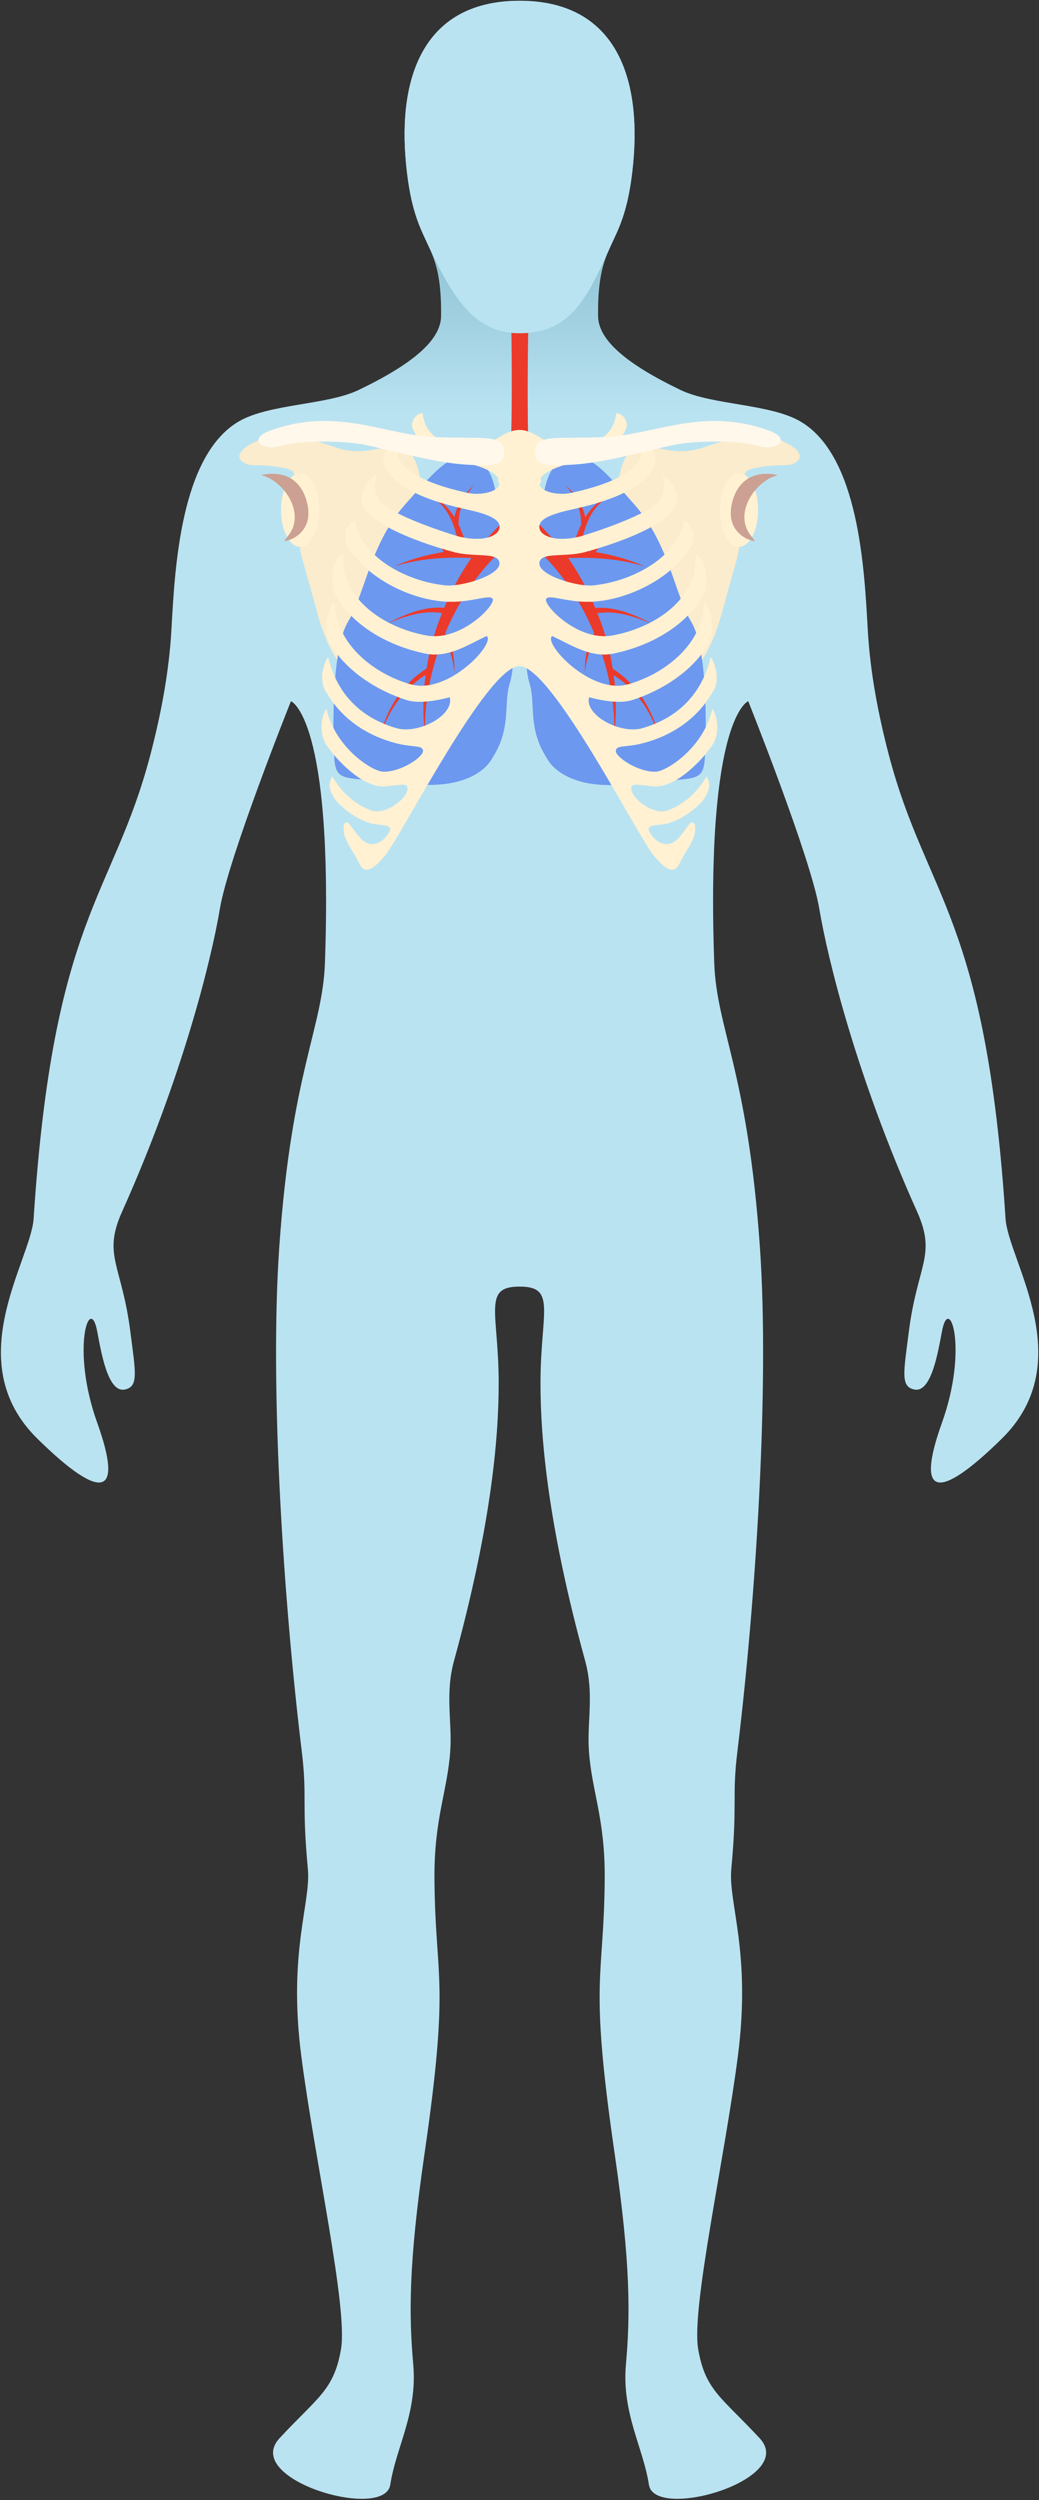
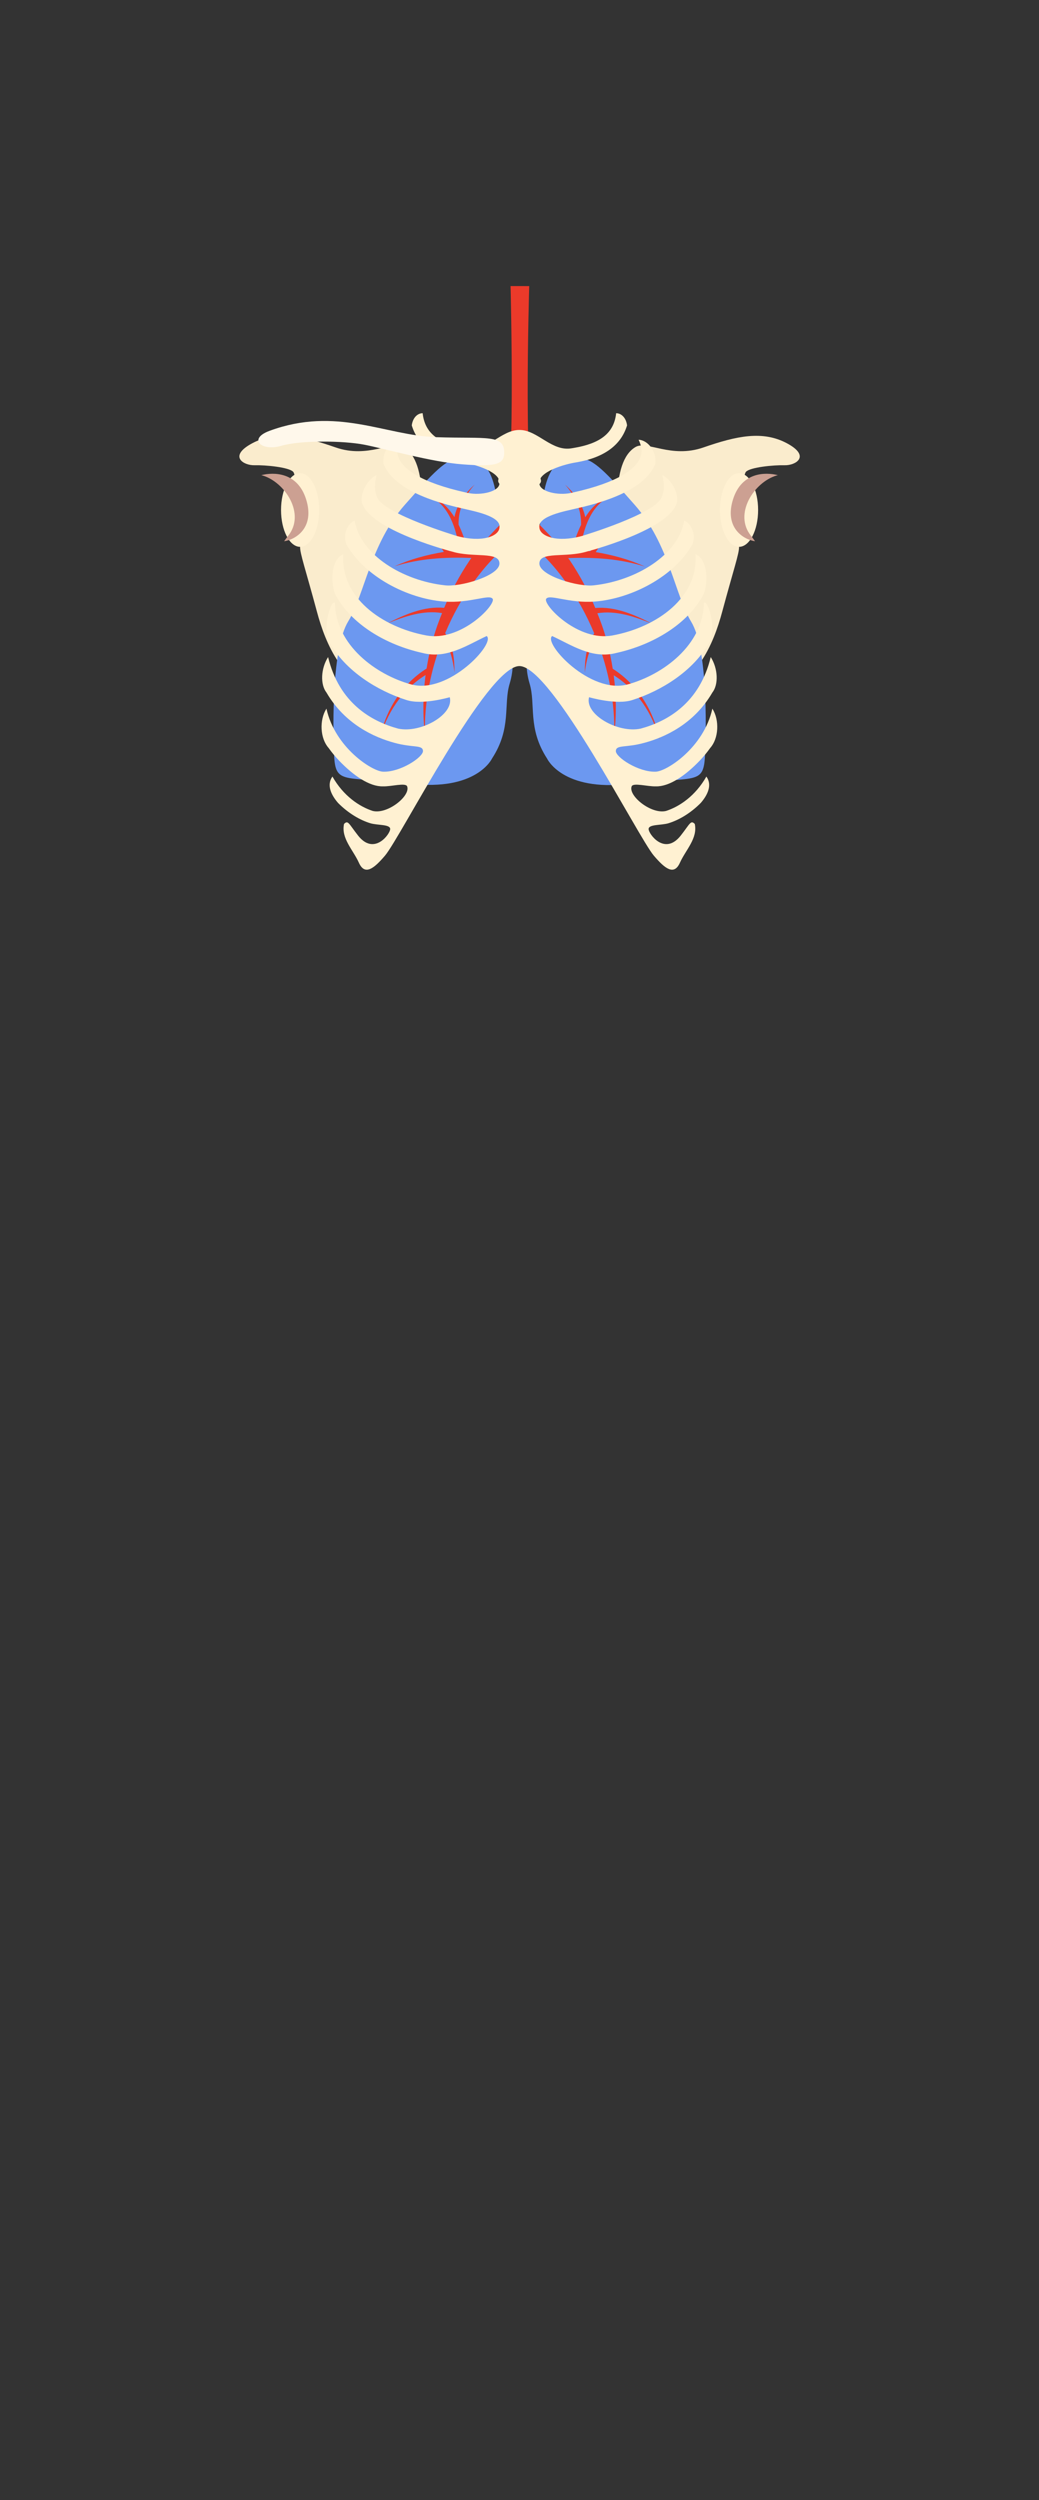
<svg xmlns="http://www.w3.org/2000/svg" xmlns:ns1="http://www.serif.com/" width="100%" height="100%" viewBox="0 0 2600 6255" version="1.1" xml:space="preserve" style="fill-rule:evenodd;clip-rule:evenodd;stroke-linejoin:round;stroke-miterlimit:2;">
  <rect x="0" y="0" width="2600" height="6255" fill="#333333" stroke="none" />
  <rect id="Lungs---Chest" ns1:id="Lungs &amp; Chest" x="2.306" y="2.047" width="2595.83" height="6250" style="fill:none;" />
  <clipPath id="_clip1">
    <rect x="2.306" y="2.047" width="2595.83" height="6250" />
  </clipPath>
  <g clip-path="url(#_clip1)">
-     <path d="M2516.28,3048.89c-49.323,-757.574 -198.002,-802.933 -291.864,-1159.45c-26.829,-102.039 -47.119,-208.973 -52.948,-314.113c-8.407,-150.796 -21.934,-435.803 -169.043,-521.214c-75.965,-44.127 -220.458,-40.464 -299.524,-78.5c-137.992,-66.357 -205.55,-125.765 -206.26,-184.911c-2.354,-203.853 66.4,-157.635 87.735,-381.626c21.299,-223.992 -49.472,-407.257 -284.167,-407.257c-234.694,0 -305.465,183.265 -284.129,407.257c21.335,223.991 90.051,177.773 87.697,381.626c-0.673,59.146 -68.267,118.554 -206.259,184.911c-79.066,38.036 -223.56,34.373 -299.525,78.5c-147.109,85.411 -160.635,370.418 -169.005,521.214c-5.867,105.14 -26.156,212.074 -52.985,314.113c-93.826,356.518 -242.542,401.877 -291.865,1159.45c-6.837,105.177 -186.829,357.826 9.753,550.807c161.196,158.232 215.713,144.595 149.351,-40.278c-66.399,-184.91 -18.346,-325.022 0,-228.775c9.491,49.805 26.081,154.086 68.753,145.791c35.423,-6.874 27.24,-42.481 14.199,-144.595c-21.373,-168.022 -69.911,-190.813 -20.775,-300.286c150.248,-334.588 223.485,-630.13 244.821,-758.136c21.336,-128.005 177.786,-519.122 177.786,-519.122c0,0 106.68,39.119 85.082,654.601c-5.791,165.257 -83.512,271.07 -114.152,709.451c-24.699,353.23 10.537,888.568 56.086,1262.39c14.274,116.798 -0.449,125.466 15.357,295.131c7.997,85.412 -50.219,207.926 -16.366,468.832c33.853,260.87 117.03,630.241 99.244,732.803c-17.824,102.561 -57.544,118.963 -153.649,222.347c-96.142,103.385 263.13,208.411 276.993,116.387c13.9,-91.988 68.23,-179.044 57.506,-300.4c-10.724,-121.355 -12.293,-249.81 28.174,-527.642c64.755,-444.807 26.605,-432.403 24.886,-688.601c-1.009,-151.806 33.255,-219.582 39.72,-322.145c4.446,-70.542 -13.415,-139.887 9.229,-222.347c91.06,-331.56 112.023,-551.331 111.761,-696.448c-0.299,-175.645 -40.99,-240.208 52.312,-239.76c93.303,-0.448 52.611,64.115 52.312,239.76c-0.261,145.117 20.701,364.888 111.762,696.448c22.681,82.46 4.782,151.805 9.229,222.347c6.464,102.563 40.766,170.339 39.72,322.145c-1.719,256.198 -39.87,243.794 24.886,688.601c40.467,277.832 38.897,406.287 28.173,527.642c-10.724,121.356 43.606,208.412 57.506,300.4c13.863,92.024 373.135,-13.002 277.03,-116.387c-96.142,-103.384 -135.862,-119.786 -153.648,-222.347c-17.823,-102.562 65.353,-471.933 99.207,-732.803c33.853,-260.906 -24.363,-383.42 -16.367,-468.832c15.806,-169.665 1.121,-178.333 15.358,-295.131c45.549,-373.818 80.785,-909.156 56.086,-1262.39c-30.64,-438.381 -108.361,-544.194 -114.153,-709.451c-21.597,-615.482 85.082,-654.601 85.082,-654.601c0,0 156.451,391.117 177.787,519.122c21.336,128.006 94.573,423.548 244.821,758.136c49.136,109.473 0.635,132.264 -20.776,300.286c-13.003,102.114 -21.224,137.721 14.199,144.595c42.672,8.295 59.262,-95.986 68.753,-145.791c18.347,-96.247 66.4,43.865 0,228.775c-66.361,184.873 -11.845,198.51 149.351,40.278c196.619,-192.981 16.591,-445.63 9.753,-550.807Z" style="fill:url(#_Linear2);fill-rule:nonzero;" />
    <path d="M1350.88,1138.96c-14.277,4.561 -33.375,7.27 -50.656,7.27c-17.281,-0 -36.341,-2.709 -50.656,-7.27c-14.313,-4.597 -7.157,6.86 -7.157,6.86c0,0 10.718,13.017 8.937,33.636c-1.78,20.654 -8.937,22.175 -1.187,31.371c4.636,5.453 26.812,9.495 50.063,10.31c23.252,0.817 45.427,-4.857 50.063,-10.31c7.751,-9.196 0.593,-10.717 -1.187,-31.371c-1.78,-20.619 8.938,-33.636 8.938,-33.636c-0,0 7.156,-11.457 -7.158,-6.86Z" style="fill:#fff1d2;fill-rule:nonzero;" />
    <path d="M1590.35,1118.34c28.664,-16.874 88.814,29.258 169.767,1.149c83.104,-28.851 148.37,-42.943 209.076,-10.495c60.743,32.486 21.694,55.736 -5.748,54.957c-27.478,-0.778 -86.776,5.007 -96.899,16.577c-10.124,11.571 -18.616,154.304 -17.17,187.567c0.705,15.873 -13.72,56.7 -42.126,162.351c-21.582,80.434 -65.526,187.865 -175.367,210.004c-33.116,6.674 -55.588,-137.542 -73.313,-289.546c-16.837,-144.144 -31.559,-295.259 31.78,-332.564Z" style="fill:#faeccd;fill-rule:nonzero;" />
    <path d="M1009.99,1118.34c-28.629,-16.874 -88.778,29.258 -169.732,1.149c-83.103,-28.851 -148.369,-42.943 -209.112,-10.495c-60.706,32.486 -21.657,55.736 5.784,54.957c27.48,-0.778 86.776,5.007 96.899,16.577c10.125,11.571 18.617,154.304 17.171,187.567c-0.706,15.873 13.72,56.7 42.126,162.351c21.582,80.434 65.526,187.865 175.367,210.004c33.116,6.674 55.588,-137.542 73.314,-289.546c16.835,-144.144 31.558,-295.259 -31.817,-332.564Z" style="fill:#faeccd;fill-rule:nonzero;" />
    <g>
      <path d="M1151,1146.05c23.77,-0.37 83.177,-14.203 94.339,122.672c11.162,136.838 44.018,121.857 26.885,249.534c-9.233,68.567 25.885,116.961 3.152,192.054c-15.945,52.659 5.489,111.325 -44.351,187.717c0,-0 -38.604,82.473 -204.922,62.485c-166.356,-20.025 -186.79,4.635 -190.09,-72.61c-3.3,-77.281 -5.339,-266.963 35.489,-333.564c40.829,-66.564 55.588,-194.316 141.844,-291.771c70.384,-79.544 103.685,-115.923 137.654,-116.517Z" style="fill:#6c98f0;fill-rule:nonzero;" />
      <path d="M1451.04,1146.42c-23.733,-0.444 -83.14,-14.388 -94.637,122.412c-11.496,136.838 -44.277,121.782 -27.441,249.461c9.012,68.64 -26.181,116.923 -3.634,192.054c15.797,52.732 -5.748,111.324 43.906,187.827c0,-0 38.382,82.584 204.775,62.967c166.393,-19.579 186.752,5.118 190.237,-72.127c3.486,-77.281 5.971,-266.962 -34.673,-333.638c-40.68,-66.676 -55.142,-194.466 -141.139,-292.143c-70.236,-79.692 -103.425,-116.145 -137.394,-116.813Z" style="fill:#6c98f0;fill-rule:nonzero;" />
      <path d="M1651.1,1851.3c-14.722,-70.531 -53.548,-137.468 -117.814,-178.185c-6.674,-42.608 -17.318,-84.364 -32.077,-122.635c-1.965,-5.487 -4.265,-10.791 -6.379,-16.168c47.097,-7.936 94.601,8.863 137.061,26.218c-42.758,-22.101 -92.115,-43.869 -142.252,-39.42c-17.206,-41.756 -38.306,-81.398 -63.931,-119.556c-1.224,-1.818 -2.634,-3.523 -3.895,-5.303c65.193,-2.522 129.867,1.521 192.167,21.286c-39.383,-17.949 -80.768,-29.111 -123.155,-36.268c14.835,-25.18 38.233,-45.093 61.337,-63.338c-27.85,16.539 -56.293,35.044 -75.131,61.151c-8.381,-1.262 -16.761,-2.374 -25.18,-3.339c7.454,-49.988 26.032,-115.662 80.026,-135.093c-29.704,7.156 -51.323,27.997 -67.27,53.436c-6.934,-32.039 -24.437,-57.961 -50.432,-81.472c25.512,28.888 40.717,62.226 39.938,100.347c-9.938,20.174 -16.984,41.608 -22.175,60.743c-9.494,-0.852 -19.024,-1.557 -28.591,-2.188c-18.357,-22.769 -38.567,-44.018 -59.297,-65.006c-36.453,-42.906 -19.729,-590.739 -19.729,-590.739l-46.688,-0.036c0,0 14.426,548.537 -20.024,590.663c-20.804,20.914 -41.052,42.164 -59.445,64.896c-9.568,0.556 -19.098,1.26 -28.628,2.114c-5.117,-19.135 -12.127,-40.607 -22.028,-60.817c-0.668,-38.122 14.611,-71.423 40.162,-100.236c-26.033,23.474 -43.573,49.32 -50.582,81.324c-15.872,-25.44 -37.491,-46.355 -67.158,-53.586c53.919,19.58 72.387,85.255 79.729,135.318c-8.455,0.926 -16.836,2.039 -25.216,3.225c-18.765,-26.143 -47.17,-44.685 -74.946,-61.298c23.028,18.318 46.391,38.233 61.151,63.487c-42.387,7.046 -83.809,18.133 -123.228,35.971c62.337,-19.618 127.047,-23.511 192.202,-20.842c-1.261,1.78 -2.67,3.486 -3.893,5.303c-25.698,38.121 -46.911,77.69 -64.228,119.409c-50.138,-4.598 -99.533,17.058 -142.364,39.049c42.535,-17.208 90.076,-33.894 137.134,-25.885c-2.113,5.415 -4.412,10.681 -6.415,16.168c-14.833,38.233 -25.587,79.989 -32.373,122.561c-64.341,40.569 -103.351,107.394 -118.222,177.925c17.726,-64.191 56.107,-124.97 115.7,-161.645c-6.712,50.618 -7.454,102.015 -1.373,149.964c-2.632,-80.359 14.352,-164.427 44.908,-241.523c18.32,24.808 25.106,55.217 28.814,84.958c0.186,-33.968 -3.93,-68.864 -23.325,-98.234c9.678,-22.992 20.507,-45.316 32.448,-66.639c31.966,-57.034 72.795,-111.399 124.118,-154.414c9.789,-8.196 19.542,-16.392 29.333,-24.624l1.817,0c9.753,8.232 19.506,16.465 29.295,24.697c51.175,43.128 91.893,97.567 123.748,154.712c11.866,21.36 22.657,43.722 32.262,66.713c-19.469,29.332 -23.659,64.191 -23.585,98.196c3.782,-29.74 10.643,-60.148 29.036,-84.92c30.371,77.17 47.133,161.275 44.352,241.635c6.193,-47.912 5.563,-99.31 -1.038,-149.966c59.519,36.825 97.752,97.678 115.329,161.906Z" style="fill:#eb3a2a;fill-rule:nonzero;" />
    </g>
    <path d="M1641.3,1967.33c33.337,0.928 73.685,-26.588 109.989,-64.6c9.605,-10.049 18.245,-20.655 26.07,-31.594c21.026,-23.585 23.547,-69.457 5.266,-98.234c-21.361,97.455 -113.995,156.604 -141.325,157.716c-43.313,1.964 -101.572,-36.602 -100.236,-52.251c1.372,-15.613 24.809,-7.046 71.682,-20.024c49.765,-13.463 123.598,-46.243 169.804,-125.638c15.835,-20.212 14.278,-59.964 -4.005,-88.852c-27.59,114.736 -108.024,160.866 -175.367,179.039c-56.7,12.125 -140.508,-35.341 -129.124,-78.581c0.223,0.037 69.568,20.47 109.248,6.75c71.274,-22.845 151.522,-71.645 192.239,-144.404c18.765,-35.117 -5.191,-108.765 -14.017,-98.344c-2.039,106.096 -102.906,179.853 -190.645,203.922c-94.006,25.773 -212.562,-103.575 -189.162,-121.003c49.432,23.066 100.088,58.108 160.311,42.422c91.299,-20.137 179.594,-71.83 219.348,-148.073c13.053,-38.939 6.155,-88.629 -21.063,-98.939c8.121,106.875 -95.119,182.413 -207.927,203.218c-84.068,15.464 -169.952,-72.351 -166.17,-90.633c6.305,-14.981 56.293,11.125 123.19,5.675c91.819,-7.454 198.619,-63.079 243.527,-143.513c9.605,-26.108 -4.153,-51.881 -20.804,-59.038c-14.574,86.923 -121.633,150.411 -224.948,161.907c-38.195,5.303 -137.43,-23.585 -137.43,-54.364c-0,-31.224 66.045,-13.832 118.369,-29.891c0.038,-0.036 191.573,-49.283 222.723,-114.846c0.964,-2.076 1.854,-4.153 2.707,-6.229c6.453,-24.069 -14.462,-61.039 -36.342,-70.163c6.119,23.399 5.267,42.387 -2.632,57.739c-20.841,40.569 -191.461,92.376 -198.285,94.451c-64.673,17.467 -105.02,-0.036 -106.54,-20.766c-5.08,-29.406 66.342,-41.608 91.151,-47.801c108.839,-23.992 175.182,-60.224 197.172,-107.726c0.667,-1.446 1.26,-2.856 1.854,-4.302c4.005,-31.038 -18.95,-59.333 -41.867,-60.224c8.529,17.652 9.568,33.19 3.004,47.393c-11.237,24.29 -49.692,58.739 -168.952,85.033c0,-0 -3.041,0.704 -3.153,0.704c-32.855,6.971 -77.725,-3.078 -79.209,-23.177c-5.08,-29.445 63.709,-49.098 92.337,-53.326c69.495,-11.867 112.029,-42.868 127.085,-92.522c-2.484,-19.285 -14.462,-30.448 -27.256,-30.448c-5.378,49.879 -39.865,75.91 -106.652,86.962c-1.298,0.186 -2.633,0.407 -4.005,0.668c-50.767,9.492 -85.588,-46.058 -131.461,-45.725c-45.872,-0.333 -80.729,55.217 -131.46,45.725c-1.371,-0.261 -2.707,-0.482 -4.005,-0.668c-66.824,-11.052 -101.274,-37.083 -106.689,-86.962c-12.757,0 -24.734,11.163 -27.218,30.448c15.018,49.654 57.589,80.655 127.084,92.522c28.629,4.228 97.418,23.881 92.337,53.326c-1.483,20.099 -46.354,30.148 -79.209,23.177c-0.112,-0 -3.19,-0.704 -3.19,-0.704c-119.223,-26.294 -157.678,-60.743 -168.915,-85.033c-6.564,-14.203 -5.525,-29.741 3.004,-47.393c-22.917,0.891 -45.872,29.186 -41.867,60.224c0.594,1.446 1.187,2.856 1.855,4.302c21.99,47.502 88.332,83.734 197.171,107.726c24.809,6.193 96.232,18.395 91.151,47.801c-1.52,20.73 -41.867,38.233 -106.54,20.766c-6.824,-2.075 -177.443,-53.882 -198.285,-94.451c-7.899,-15.352 -8.751,-34.34 -2.632,-57.739c-21.88,9.124 -42.795,46.094 -36.342,70.163c0.816,2.076 1.743,4.153 2.707,6.229c31.15,65.563 222.686,114.81 222.723,114.846c52.324,16.059 118.369,-1.333 118.369,29.891c0,30.779 -99.234,59.667 -137.43,54.364c-103.315,-11.496 -210.374,-74.984 -224.948,-161.907c-16.651,7.157 -30.445,32.93 -20.804,59.038c44.908,80.434 151.708,136.059 243.527,143.513c66.898,5.45 116.886,-20.656 123.19,-5.675c3.782,18.282 -82.102,106.097 -166.17,90.633c-112.808,-20.805 -216.048,-96.343 -207.927,-203.218c-27.218,10.31 -34.116,60 -21.1,98.939c39.79,76.243 128.086,127.936 219.385,148.073c60.223,15.686 110.879,-19.356 160.312,-42.422c23.4,17.428 -95.157,146.776 -189.163,121.003c-87.775,-24.069 -188.606,-97.826 -190.645,-203.922c-8.826,-10.421 -32.782,63.227 -14.017,98.344c40.717,72.759 120.965,121.559 192.239,144.404c39.68,13.72 109.025,-6.713 109.211,-6.75c11.421,43.24 -72.386,90.706 -129.088,78.581c-67.342,-18.173 -147.776,-64.303 -175.366,-179.039c-18.32,28.888 -19.84,68.64 -4.005,88.852c46.206,79.395 120.039,112.175 169.804,125.638c46.836,12.978 70.31,4.411 71.645,20.024c1.373,15.649 -56.923,54.215 -100.199,52.251c-27.33,-1.112 -119.965,-60.261 -141.362,-157.716c-18.281,28.777 -15.723,74.649 5.303,98.234c7.787,10.939 16.465,21.545 26.07,31.594c36.305,38.012 76.652,65.528 109.989,64.6c20.693,0.778 56.812,-9.939 60.594,0.074c9.012,23.696 -49.246,70.571 -86.107,61.447c-33.227,-10.79 -73.314,-37.342 -100.866,-86.07c-15.39,21.509 -2.671,46.725 14.017,65.971c26.143,26.366 55.216,42.979 80.619,50.804c18.467,5.6 49.914,2.3 49.914,14.538c-0,12.236 -40.125,67.602 -80.397,16.353c-23.325,-29.703 -24.845,-39.456 -35.118,-29.074c-7.751,35.972 22.695,64.823 37.158,97.01c14.834,33.042 37.714,14.612 65.266,-17.651c39.421,-46.207 255.541,-474.369 336.42,-474.369c80.879,-0 297.001,428.162 336.421,474.369c27.552,32.263 50.433,50.693 65.266,17.651c14.463,-32.187 44.909,-61.038 37.158,-97.01c-10.273,-10.382 -11.792,-0.629 -35.118,29.074c-40.272,51.249 -80.434,-4.117 -80.434,-16.353c0,-12.238 31.484,-8.938 49.951,-14.538c25.402,-7.825 54.476,-24.438 80.619,-50.804c16.688,-19.246 29.408,-44.462 14.018,-65.971c-27.553,48.728 -67.639,75.28 -100.867,86.07c-36.86,9.124 -95.119,-37.751 -86.145,-61.447c3.82,-10.013 39.939,0.704 60.632,-0.074Z" style="fill:#fff1d2;fill-rule:nonzero;" />
    <path d="M1261.6,1135.7c2.671,-50.582 -43.387,-37.604 -170.62,-41.943c-127.232,-4.339 -248.68,-77.727 -416.446,-15.907c-54.957,20.246 -20.247,52.065 28.925,37.602c49.173,-14.463 156.158,-13.017 208.224,-2.893c52.065,10.124 167.727,43.387 245.825,49.172c78.06,5.786 102.646,1.447 104.092,-26.031Z" style="fill:#fff8eb;fill-rule:nonzero;" />
    <path d="M798.729,1275.95c0,50.878 -21.397,92.151 -47.725,92.151c-26.367,0 -47.727,-41.273 -47.727,-92.151c-0,-50.879 21.36,-92.152 47.727,-92.152c26.328,0 47.725,41.273 47.725,92.152Z" style="fill:#fff1d2;fill-rule:nonzero;" />
-     <path d="M1338.78,1135.7c-2.671,-50.582 43.386,-37.604 170.619,-41.943c127.233,-4.339 248.681,-77.727 416.447,-15.907c54.92,20.246 20.247,52.065 -28.925,37.602c-49.174,-14.463 -156.158,-13.017 -208.223,-2.893c-52.066,10.124 -167.728,43.387 -245.826,49.172c-78.06,5.786 -102.646,1.447 -104.092,-26.031Z" style="fill:#fff8eb;fill-rule:nonzero;" />
    <path d="M1801.65,1275.95c-0,50.878 21.359,92.151 47.725,92.151c26.367,0 47.727,-41.273 47.727,-92.151c0,-50.879 -21.36,-92.152 -47.727,-92.152c-26.366,0 -47.725,41.273 -47.725,92.152Z" style="fill:#fff1d2;fill-rule:nonzero;" />
    <path d="M721.225,1340.32c-3.523,4.412 -6.934,9.011 -10.235,13.793c29.778,-4.375 77.579,-34.523 54.809,-105.575c-21.693,-67.565 -80.507,-67.678 -111.954,-59.779c1.15,0.261 2.299,0.521 3.411,0.89c56.219,16.91 107.765,96.121 63.969,150.671Z" style="fill:#cca092;fill-rule:nonzero;" />
    <path d="M1879.12,1340.32c3.561,4.412 6.973,9.011 10.273,13.793c-29.779,-4.375 -77.579,-34.523 -54.809,-105.575c21.656,-67.565 80.47,-67.678 111.953,-59.779c-1.148,0.261 -2.298,0.521 -3.41,0.89c-56.256,16.91 -107.765,96.121 -64.007,150.671Z" style="fill:#cca092;fill-rule:nonzero;" />
-     <path d="M1070.91,612.541c65.46,141.798 122.037,221.252 229.296,221.253c124.56,0 167.732,-83.413 225.515,-212.899c20.74,-46.476 46.955,-87.818 58.731,-211.45c21.304,-224.07 -49.486,-407.398 -284.246,-407.398c-234.759,-0 -305.549,183.328 -284.207,407.398c11.066,116.192 34.877,159.7 54.911,203.096Z" style="fill:#bae3f1;fill-rule:nonzero;" />
  </g>
  <defs>
    <linearGradient id="_Linear2" x1="0" y1="0" x2="1" y2="0" gradientUnits="userSpaceOnUse" gradientTransform="matrix(2.44265e-14,-398.886,398.915,2.44247e-14,1300.22,1033.81)">
      <stop offset="0" style="stop-color:#bae3f1;stop-opacity:1" />
      <stop offset="1" style="stop-color:#90c4d6;stop-opacity:1" />
    </linearGradient>
  </defs>
</svg>